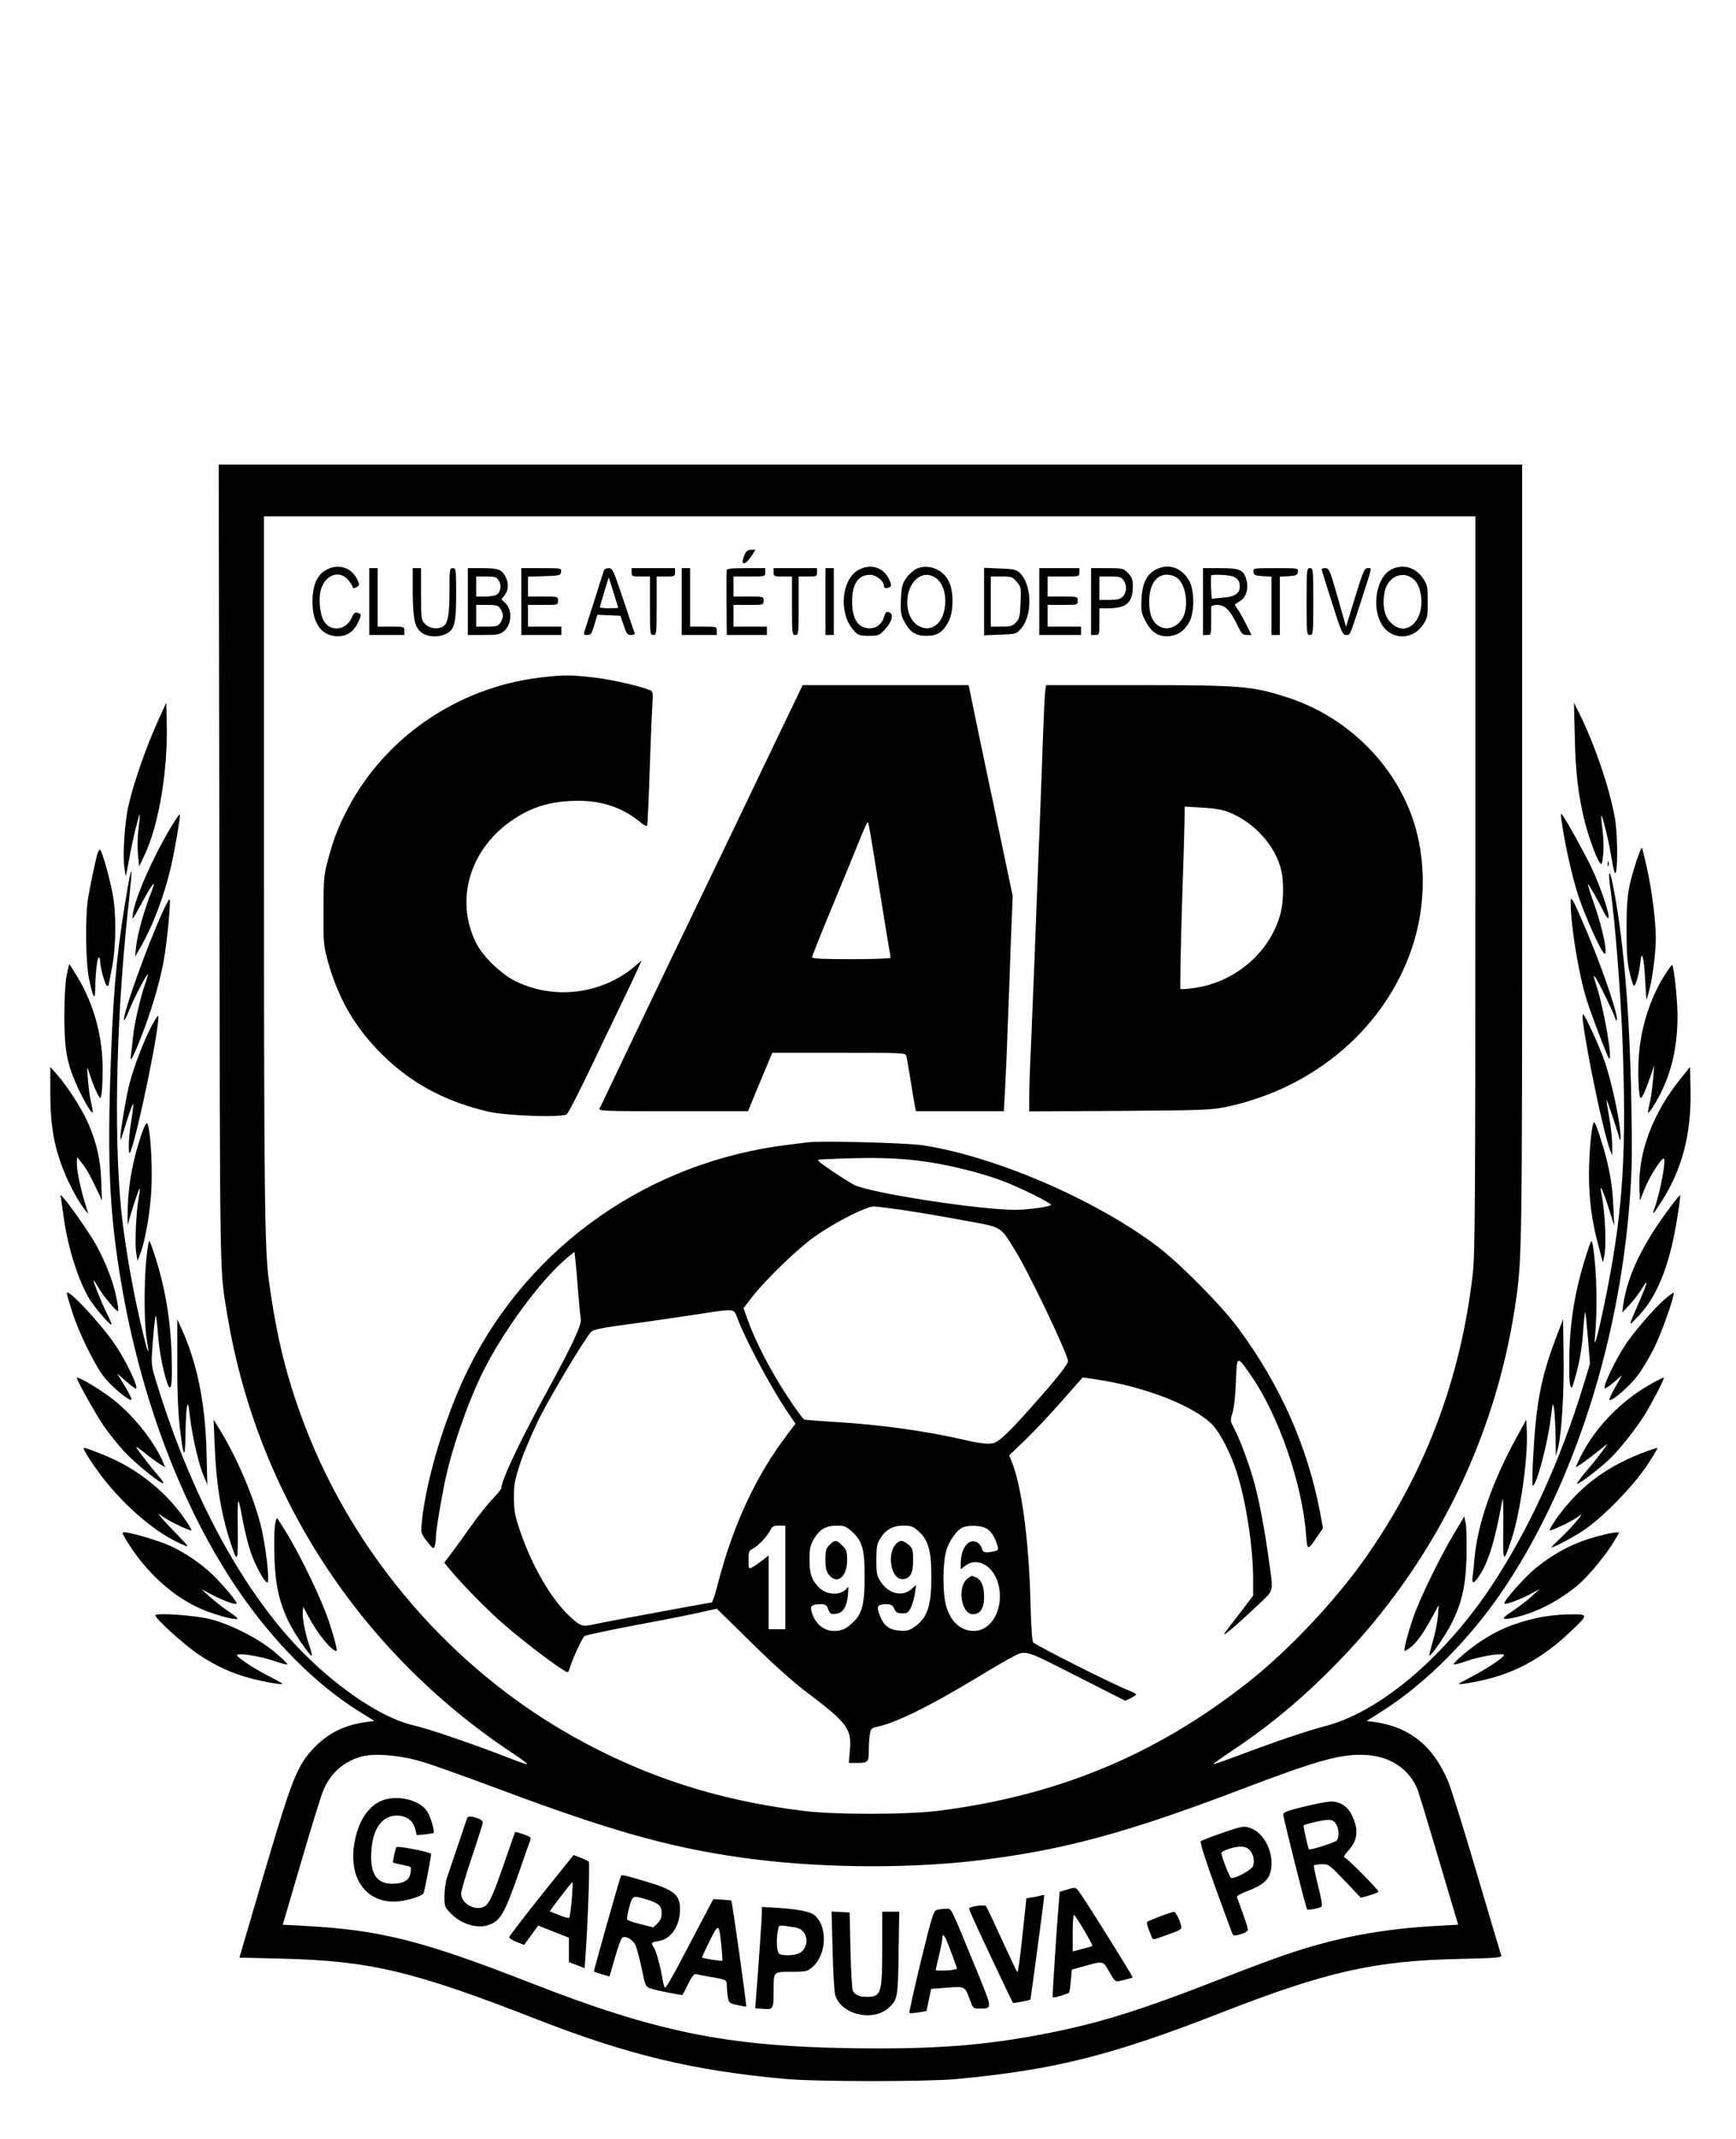
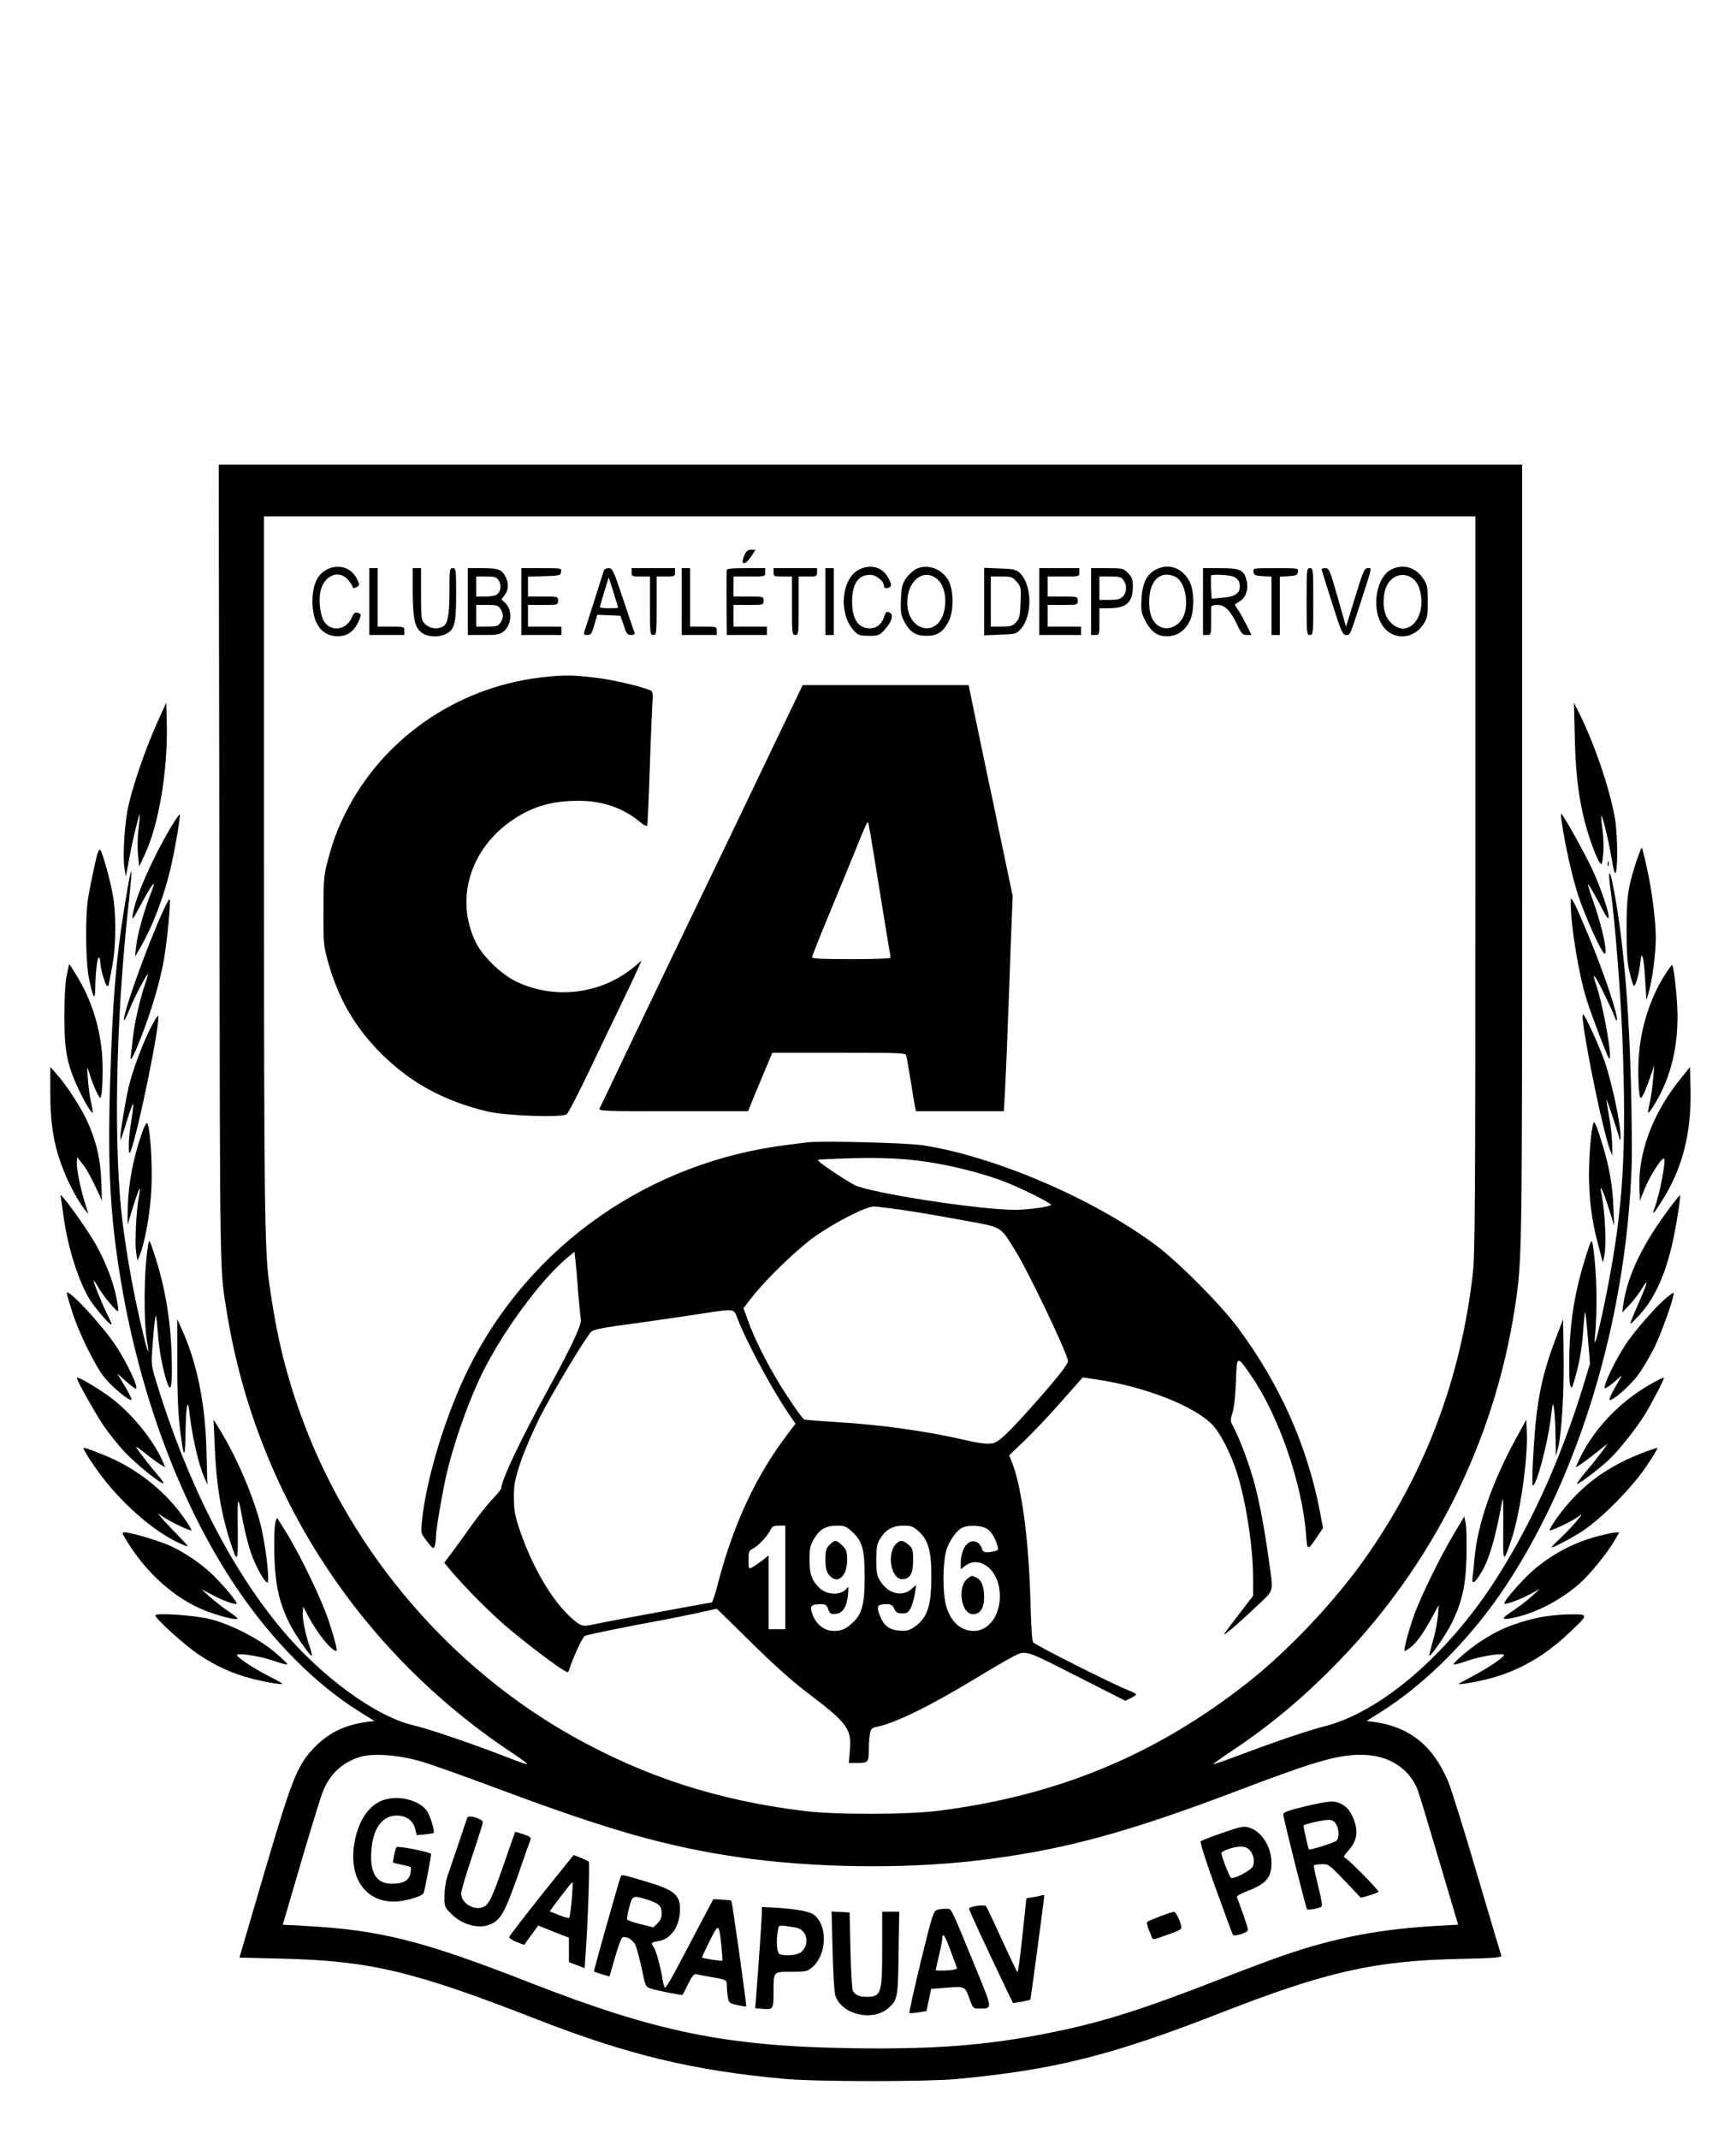
<svg xmlns="http://www.w3.org/2000/svg" version="1.0" width="1039pt" height="1280pt" viewBox="0 0 1039 1280" preserveAspectRatio="xMidYMid meet">
  <g transform="translate(0,1280) scale(0.1,-0.1)" fill="#000000" stroke="none">
    <path d="M1313 7623 c4 -2557 1 -2407 47 -2690 177 -1073 795 -2022 1713 -2628 48 -32 85 -60 83 -62 -2 -2 -44 11 -92 30 -225 88 -491 179 -589 202 -225 52 -551 290 -790 576 -308 368 -572 891 -754 1494 -27 90 -27 91 -16 232 6 79 14 145 17 148 3 3 8 -38 12 -92 7 -105 28 -219 53 -297 27 -84 36 -35 30 163 -7 216 -43 420 -110 616 -24 70 -24 70 -30 35 -26 -144 -29 -456 -6 -584 16 -88 2 -59 -24 51 -53 218 -93 434 -122 657 -56 441 -44 1178 30 1874 9 75 17 164 20 197 7 90 -9 23 -39 -165 -53 -331 -72 -565 -87 -1059 -15 -519 0 -804 66 -1195 117 -695 365 -1348 696 -1836 211 -311 471 -572 729 -732 l91 -57 -48 -6 c-131 -18 -226 -65 -311 -152 -103 -108 -131 -176 -301 -753 l-148 -505 251 -6 c531 -13 788 -74 1531 -364 546 -213 939 -307 1485 -356 187 -17 838 -17 1020 -1 589 55 931 140 1595 400 620 242 911 308 1413 319 227 5 262 8 257 21 -3 8 -69 229 -146 491 -77 262 -154 508 -171 548 -88 213 -230 328 -441 358 l-48 6 84 53 c271 170 546 448 749 755 441 668 718 1587 753 2501 3 85 1 317 -4 515 -14 502 -50 894 -110 1190 -20 98 -28 68 -11 -45 25 -178 58 -587 70 -880 26 -672 5 -1021 -91 -1510 -43 -220 -82 -374 -74 -290 17 169 12 406 -11 552 -8 49 -9 47 -51 -87 -56 -182 -84 -349 -90 -540 -3 -106 -1 -190 5 -205 9 -23 10 -21 25 31 30 101 46 195 53 303 4 58 9 104 11 102 3 -2 10 -72 17 -156 l12 -151 -37 -122 c-140 -459 -329 -872 -555 -1212 -285 -428 -672 -753 -994 -835 -99 -25 -302 -94 -514 -174 -82 -31 -151 -55 -153 -53 -2 2 43 35 99 72 241 160 435 322 648 541 564 580 931 1314 1055 2109 45 294 45 285 45 2737 l0 2318 -3900 0 -3901 0 4 -2397z m7517 -110 c0 -1915 -2 -2215 -15 -2333 -72 -630 -284 -1193 -643 -1703 -184 -262 -466 -560 -713 -753 -549 -429 -1129 -669 -1839 -760 -187 -24 -630 -25 -820 0 -510 64 -940 204 -1368 443 -729 408 -1315 1088 -1611 1870 -106 281 -164 514 -211 853 -26 187 -30 508 -30 2498 l0 2082 3625 0 3625 0 0 -2197z m-6300 -5257 c63 -19 270 -93 460 -164 649 -243 1003 -344 1430 -406 440 -64 980 -72 1420 -21 509 60 891 162 1570 420 491 187 621 222 774 212 142 -10 254 -88 301 -209 9 -24 67 -215 129 -425 l113 -381 -126 -7 c-334 -18 -608 -70 -911 -174 -63 -21 -239 -87 -390 -146 -466 -182 -708 -258 -1012 -319 -383 -77 -696 -101 -1203 -93 -740 12 -1160 98 -1905 389 -652 255 -904 319 -1362 343 l-126 7 8 26 c4 15 53 182 109 372 56 190 111 369 123 398 42 107 120 178 227 209 81 23 237 10 371 -31z" />
    <path d="M4454 9474 c-26 -62 8 -59 47 4 l21 32 -27 0 c-21 0 -29 -8 -41 -36z" />
    <path d="M1965 9396 c-64 -28 -95 -92 -95 -198 1 -124 50 -197 137 -205 60 -5 104 20 133 76 25 50 25 57 0 64 -16 4 -24 -2 -34 -28 -34 -80 -133 -89 -171 -16 -21 43 -29 129 -15 180 24 91 112 123 164 60 14 -17 26 -35 26 -40 0 -11 11 -11 30 1 12 8 12 13 -3 44 -31 66 -104 92 -172 62z" />
    <path d="M5139 9390 c-102 -54 -121 -256 -34 -357 30 -35 35 -37 94 -38 59 0 64 2 96 37 40 43 54 86 34 99 -22 14 -27 11 -39 -26 -14 -42 -44 -65 -85 -65 -69 0 -105 55 -105 160 0 106 36 160 108 160 35 0 82 -37 82 -65 0 -16 17 -20 37 -7 10 6 8 18 -8 49 -34 69 -108 91 -180 53z" />
    <path d="M5481 9394 c-18 -10 -45 -35 -60 -57 -22 -34 -26 -53 -29 -126 -3 -75 0 -92 20 -130 34 -64 68 -86 133 -86 65 0 99 22 132 85 30 56 32 174 4 236 -35 78 -128 114 -200 78z m128 -59 c42 -36 59 -114 42 -190 -37 -166 -221 -124 -221 50 0 130 98 207 179 140z" />
    <path d="M6921 9393 c-57 -28 -84 -82 -89 -176 -4 -75 -1 -87 25 -136 35 -67 79 -94 142 -88 52 6 89 31 118 83 33 56 33 192 0 249 -44 77 -121 105 -196 68z m112 -44 c52 -24 81 -131 58 -216 -21 -77 -102 -117 -159 -77 -37 26 -55 72 -54 145 0 125 67 188 155 148z" />
    <path d="M8333 9395 c-93 -40 -128 -225 -63 -332 57 -95 186 -95 248 0 25 37 27 49 27 137 0 88 -2 100 -27 137 -43 66 -115 89 -185 58z m126 -60 c21 -19 33 -41 42 -80 35 -158 -80 -278 -176 -182 -38 38 -52 97 -40 174 14 98 106 144 174 88z" />
    <path d="M2210 9200 l0 -200 105 0 105 0 0 25 c0 25 -1 25 -80 25 l-80 0 0 175 0 175 -25 0 -25 0 0 -200z" />
    <path d="M2470 9268 c1 -161 10 -212 43 -245 31 -32 98 -41 148 -20 59 24 69 59 69 241 0 149 -1 156 -20 156 -19 0 -20 -7 -20 -139 0 -144 -10 -195 -40 -211 -33 -18 -79 -11 -105 15 -24 24 -25 28 -25 180 l0 155 -25 0 -25 0 0 -132z" />
    <path d="M2800 9200 l0 -200 94 0 c79 0 97 3 119 20 50 40 56 129 11 171 l-23 22 19 25 c24 30 26 72 5 112 -22 42 -43 50 -139 50 l-86 0 0 -200z m185 126 c19 -29 11 -72 -15 -86 -10 -6 -41 -10 -69 -10 l-51 0 0 60 0 60 60 0 c52 0 62 -3 75 -24z m9 -168 c9 -12 16 -32 16 -43 0 -11 -7 -31 -16 -43 -13 -19 -24 -22 -80 -22 l-64 0 0 65 0 65 64 0 c56 0 67 -3 80 -22z" />
    <path d="M3120 9200 l0 -200 120 0 120 0 0 25 0 25 -100 0 -100 0 0 65 0 65 90 0 c89 0 90 0 90 25 0 25 -1 25 -90 25 l-90 0 0 60 0 59 98 3 c92 3 97 4 100 26 3 22 2 22 -117 22 l-121 0 0 -200z" />
    <path d="M3615 9388 c-3 -7 -27 -85 -55 -173 -28 -88 -55 -172 -60 -187 -8 -25 -7 -28 15 -28 22 0 27 8 42 60 l18 61 69 -3 69 -3 20 -57 c16 -50 22 -58 44 -58 16 0 23 5 21 13 -3 6 -33 96 -68 200 -58 173 -64 187 -87 187 -13 0 -26 -6 -28 -12z m85 -225 c0 -2 -25 -3 -55 -3 -30 0 -55 3 -55 6 0 3 12 45 27 93 l26 86 29 -90 c15 -49 28 -91 28 -92z" />
    <path d="M3780 9375 c0 -24 3 -25 55 -25 l55 0 0 -175 c0 -168 1 -175 20 -175 19 0 20 7 20 175 l0 175 55 0 c52 0 55 1 55 25 l0 25 -130 0 -130 0 0 -25z" />
    <path d="M4080 9200 l0 -200 105 0 105 0 0 25 c0 25 -1 25 -80 25 l-80 0 0 175 0 175 -25 0 -25 0 0 -200z" />
    <path d="M4349 9388 c-1 -14 -1 -214 0 -320 l1 -68 120 0 120 0 0 25 0 25 -100 0 -100 0 0 65 0 65 90 0 c89 0 90 0 90 25 0 25 -1 25 -90 25 l-90 0 0 60 0 60 95 0 c95 0 95 0 95 25 l0 25 -115 0 c-85 0 -115 -3 -116 -12z" />
    <path d="M4630 9375 c0 -24 3 -25 55 -25 l55 0 0 -175 c0 -168 1 -175 20 -175 19 0 20 7 20 175 l0 175 55 0 c52 0 55 1 55 25 l0 25 -130 0 -130 0 0 -25z" />
    <path d="M4940 9200 l0 -200 25 0 25 0 0 200 0 200 -25 0 -25 0 0 -200z" />
    <path d="M5890 9200 l0 -202 96 4 c93 3 96 4 124 35 72 80 67 270 -10 338 -18 16 -39 21 -116 23 l-94 4 0 -202z m195 118 c26 -30 27 -36 23 -124 -3 -81 -6 -95 -27 -118 -21 -23 -33 -26 -88 -26 l-63 0 0 150 0 150 64 0 c60 0 66 -2 91 -32z" />
    <path d="M6220 9200 l0 -200 125 0 125 0 0 25 0 25 -100 0 -100 0 0 65 0 65 90 0 c89 0 90 0 90 25 0 25 -1 25 -90 25 l-90 0 0 60 0 60 95 0 c95 0 95 0 95 25 l0 25 -120 0 -120 0 0 -200z" />
    <path d="M6530 9200 l0 -200 25 0 c25 0 25 1 25 80 l0 80 54 0 c108 0 146 34 146 130 0 44 -5 56 -29 81 -28 28 -33 29 -125 29 l-96 0 0 -200z m194 128 c22 -31 20 -74 -4 -98 -16 -16 -33 -20 -80 -20 l-60 0 0 70 0 70 64 0 c56 0 67 -3 80 -22z" />
    <path d="M7200 9200 l0 -200 24 0 c24 0 25 2 25 78 0 42 0 83 0 90 1 7 15 12 37 12 45 0 77 -32 118 -118 26 -54 33 -62 58 -62 l28 0 -31 63 c-17 34 -40 75 -51 90 -11 16 -19 29 -17 31 2 1 16 10 31 19 36 23 52 74 38 126 -16 61 -38 71 -157 71 l-103 0 0 -200z m183 149 c29 -16 37 -28 37 -60 0 -41 -31 -61 -104 -66 l-64 -6 -4 68 c-1 37 -1 69 1 71 9 9 114 3 134 -7z" />
    <path d="M7502 9378 c3 -20 10 -23 56 -26 l52 -3 0 -175 0 -174 25 0 25 0 0 174 0 175 53 3 c45 3 52 6 55 26 3 22 3 22 -133 22 -136 0 -136 0 -133 -22z" />
    <path d="M7820 9200 c0 -193 1 -200 20 -200 19 0 20 7 20 200 0 193 -1 200 -20 200 -19 0 -20 -7 -20 -200z" />
    <path d="M7910 9393 c0 -4 28 -94 62 -200 55 -174 64 -193 84 -193 25 0 21 -10 86 190 74 229 70 210 44 210 -20 0 -27 -16 -76 -175 l-54 -176 -50 176 c-46 162 -51 175 -73 175 -13 0 -23 -3 -23 -7z" />
    <path d="M3230 8745 c-501 -61 -941 -368 -1162 -810 -50 -99 -75 -167 -109 -295 -20 -75 -23 -109 -23 -290 -1 -194 1 -210 27 -305 59 -211 150 -373 294 -525 182 -191 392 -308 663 -372 111 -26 445 -37 472 -16 9 7 71 126 136 263 66 138 152 318 192 400 40 83 83 174 96 203 l24 54 -47 -40 c-195 -161 -473 -196 -701 -87 -91 43 -203 151 -244 235 -128 261 -33 568 230 740 105 69 208 101 342 107 163 8 297 -33 408 -124 29 -24 43 -30 46 -21 2 7 9 162 15 343 6 182 14 358 16 392 4 39 1 64 -6 68 -33 21 -231 68 -339 80 -145 17 -188 17 -330 0z" />
    <path d="M4630 8338 c-201 -420 -229 -479 -638 -1328 -167 -349 -325 -678 -349 -730 -25 -52 -49 -103 -54 -112 -9 -17 15 -18 439 -18 l449 0 42 103 c24 56 56 135 73 175 l30 72 398 0 c371 0 399 -1 404 -17 3 -10 14 -76 26 -148 11 -71 23 -142 26 -157 l6 -28 263 0 263 0 6 103 c3 56 11 224 16 372 6 149 15 392 20 542 l11 271 -46 219 c-25 120 -57 271 -70 336 -24 110 -40 189 -101 480 -14 67 -30 146 -36 175 l-11 52 -497 0 -496 0 -174 -362z m600 -653 c58 -361 81 -500 90 -554 6 -30 10 -58 10 -63 0 -4 -106 -8 -235 -8 -165 0 -235 3 -235 11 0 6 43 115 96 243 53 127 125 303 161 391 68 169 73 178 79 173 2 -2 17 -89 34 -193z" />
-     <path d="M6256 8668 c-3 -18 -10 -168 -16 -333 -5 -165 -17 -464 -25 -665 -8 -201 -19 -493 -25 -650 -6 -157 -15 -377 -20 -490 -6 -113 -10 -245 -10 -293 l0 -88 543 3 c519 4 546 5 646 26 523 114 941 474 1101 947 85 250 87 535 6 773 -116 340 -403 618 -756 730 -209 67 -272 72 -907 72 l-532 0 -5 -32z m1092 -726 c157 -60 287 -203 321 -353 15 -64 13 -187 -4 -252 -60 -232 -269 -414 -515 -449 -44 -7 -82 -9 -85 -6 -3 3 1 224 9 491 9 267 16 512 16 543 l0 57 103 -6 c67 -3 120 -12 155 -25z" />
    <path d="M4835 5964 c-16 -2 -70 -9 -120 -15 -827 -101 -1539 -598 -1906 -1329 -139 -277 -259 -669 -284 -927 -7 -67 -7 -68 31 -117 33 -43 38 -47 45 -30 4 10 8 37 8 59 1 36 22 168 50 310 38 195 133 473 226 665 122 248 347 556 505 689 l48 40 6 -52 c3 -29 11 -113 16 -187 6 -74 13 -147 16 -162 7 -34 -50 -156 -198 -427 -165 -302 -278 -541 -278 -587 0 -6 -25 -37 -56 -69 -30 -32 -87 -104 -126 -159 -39 -56 -91 -127 -115 -159 l-44 -59 34 -41 c68 -83 218 -236 317 -323 100 -88 302 -243 360 -277 29 -18 30 -18 36 0 23 73 80 196 94 203 16 8 230 52 470 96 47 9 138 27 203 41 l117 26 203 -199 c133 -132 249 -236 342 -306 240 -182 264 -215 251 -350 l-6 -68 54 0 c62 0 66 5 66 83 0 29 3 69 6 89 6 31 11 38 38 43 112 23 308 118 577 280 107 65 212 126 234 137 87 45 69 50 388 -112 l292 -148 33 16 c17 9 32 19 32 22 0 4 -21 15 -47 25 -82 31 -530 256 -569 286 -7 6 -13 96 -17 251 -10 371 -54 692 -113 834 l-14 35 90 86 c50 48 149 152 220 233 l130 147 82 -12 c290 -43 584 -158 694 -271 48 -50 111 -173 148 -291 55 -175 96 -447 96 -635 l0 -97 -77 -101 c-43 -56 -85 -111 -93 -123 -21 -31 71 47 188 158 112 106 104 76 76 280 -25 179 -52 327 -84 450 -28 110 -93 283 -131 352 -16 29 -16 35 -2 80 9 29 17 103 20 186 6 160 5 159 92 33 165 -239 306 -649 328 -953 7 -94 9 -94 65 -11 l36 53 -18 98 c-76 394 -238 759 -488 1097 -104 141 -358 397 -494 498 -373 278 -962 531 -1393 598 -95 15 -613 28 -690 18z m727 -119 c143 -22 314 -66 433 -110 103 -38 295 -133 295 -145 0 -11 -140 -30 -213 -30 -218 0 -870 101 -964 149 -22 11 -84 50 -137 86 -72 49 -91 65 -74 66 313 16 482 12 660 -16z m-167 -285 c77 -11 239 -38 360 -61 253 -46 226 -31 325 -189 76 -123 297 -585 312 -652 4 -19 -62 -102 -223 -283 -135 -151 -189 -202 -224 -211 -31 -8 -83 -2 -180 21 -229 52 -495 89 -760 105 -99 6 -185 13 -192 15 -6 2 -53 65 -102 141 -95 143 -191 328 -235 453 l-26 73 56 72 c87 109 269 284 369 355 125 88 306 180 355 181 14 0 88 -9 165 -20z m-986 -637 c44 -124 201 -420 303 -571 l49 -72 -44 -58 c-192 -252 -328 -542 -422 -905 -15 -59 -31 -107 -36 -107 -6 0 -205 -36 -434 -79 -27 -5 -90 -17 -140 -26 -49 -9 -109 -21 -132 -26 -69 -15 -79 -11 -141 46 -111 102 -227 301 -299 512 -31 92 -37 122 -37 198 -1 79 4 105 38 210 22 66 74 187 115 270 73 144 276 483 310 516 10 10 60 22 141 33 157 21 448 63 560 81 145 22 154 21 169 -22z m291 -1563 l0 -310 -50 0 -50 0 0 221 0 221 -37 -30 c-21 -16 -48 -34 -60 -41 -23 -11 -23 -11 -23 43 0 51 2 57 29 70 32 17 87 77 103 112 9 19 19 24 50 24 l38 0 0 -310z m399 274 c62 -56 76 -104 76 -269 0 -162 -15 -222 -68 -272 -43 -41 -69 -53 -114 -53 -67 0 -118 46 -137 121 -7 30 6 39 58 39 26 0 34 -5 43 -31 10 -26 16 -30 44 -27 43 4 66 39 74 113 4 43 3 55 -4 44 -29 -46 -116 -48 -164 -4 -48 45 -62 83 -62 170 0 67 4 87 25 123 33 58 72 82 137 82 47 0 58 -4 92 -36z m400 1 c58 -52 76 -119 75 -275 0 -174 -25 -244 -104 -298 -29 -20 -44 -23 -88 -20 -62 5 -94 30 -118 95 -20 52 -12 63 43 63 25 0 35 -6 45 -27 11 -23 20 -28 48 -28 30 0 37 5 52 35 9 19 20 58 24 85 l7 50 -25 -22 c-55 -51 -138 -33 -186 40 -24 36 -27 50 -27 131 0 79 3 96 24 130 33 53 75 76 138 76 46 0 58 -4 92 -35z m401 20 c30 -15 56 -55 70 -106 7 -24 5 -27 -22 -33 -53 -11 -66 -7 -72 19 -4 14 -17 31 -31 37 -50 22 -95 -39 -95 -130 l0 -33 26 20 c76 60 181 -6 203 -126 26 -137 -46 -263 -151 -263 -77 0 -137 53 -165 148 -22 78 -22 257 1 334 17 59 64 124 100 138 34 14 105 11 136 -5z" />
    <path d="M4965 3555 c-21 -21 -25 -33 -25 -88 0 -50 5 -70 21 -91 48 -61 109 -13 109 86 0 52 -3 63 -29 89 -36 35 -45 36 -76 4z" />
    <path d="M5361 3559 c-54 -59 -28 -209 38 -209 47 0 66 32 66 112 0 64 -2 72 -28 94 -34 29 -51 30 -76 3z" />
    <path d="M5793 3355 c-66 -46 -42 -215 30 -215 44 0 67 36 67 103 0 61 -16 102 -46 116 -31 14 -25 14 -51 -4z" />
    <path d="M2273 2019 c-78 -38 -133 -131 -153 -254 -32 -203 66 -345 239 -345 58 0 164 30 176 50 5 8 45 215 45 235 0 11 -198 50 -207 41 -7 -7 -24 -88 -20 -92 2 -2 25 -8 51 -13 26 -5 50 -11 53 -14 3 -3 3 -22 -1 -40 -8 -41 -44 -60 -110 -60 -91 0 -131 60 -124 188 7 139 63 220 153 220 56 0 97 -29 110 -80 l9 -37 48 4 c27 3 50 7 53 9 8 9 -17 94 -37 127 -46 75 -194 106 -285 61z" />
    <path d="M7803 1988 c-96 -23 -123 -34 -123 -46 1 -22 136 -562 143 -568 6 -6 69 5 85 15 8 5 2 40 -19 125 -16 65 -28 121 -25 123 3 3 24 6 47 7 40 1 45 -3 138 -100 l96 -101 53 15 c28 8 52 18 52 22 0 11 -184 198 -200 202 -11 4 -6 15 22 46 56 62 61 127 16 215 -24 48 -71 77 -123 76 -22 -1 -95 -14 -162 -31z m192 -102 c20 -31 22 -83 4 -101 -12 -12 -159 -59 -165 -52 -5 6 -35 139 -32 143 9 8 115 33 145 33 24 1 37 -6 48 -23z" />
    <path d="M2795 1918 c-2 -7 -26 -78 -53 -158 -27 -80 -57 -167 -66 -194 -9 -27 -16 -79 -16 -114 0 -63 1 -66 43 -107 60 -61 158 -89 224 -64 69 26 92 66 179 314 34 99 65 187 69 196 5 13 -5 20 -42 32 -26 9 -49 15 -50 14 -1 -2 -31 -87 -67 -191 -73 -211 -91 -247 -128 -260 -55 -19 -128 27 -128 82 0 16 29 115 65 221 36 106 65 199 65 206 0 7 -14 18 -31 24 -41 14 -59 14 -64 -1z" />
    <path d="M7311 1830 c-63 -22 -119 -44 -124 -49 -6 -6 26 -107 88 -279 54 -148 100 -275 104 -280 8 -13 83 10 89 27 3 9 -13 57 -65 198 -3 6 21 20 54 33 120 45 153 82 153 172 0 90 -54 181 -123 207 -41 16 -50 14 -176 -29z m168 -101 c23 -25 32 -65 20 -97 -9 -23 -110 -77 -131 -70 -9 3 -58 130 -58 149 0 12 74 38 112 38 25 1 43 -6 57 -20z" />
    <path d="M3241 1460 c-105 -132 -192 -245 -193 -252 -2 -6 18 -19 43 -29 l46 -18 42 58 42 58 92 -37 92 -36 0 -73 0 -73 47 -18 47 -18 5 72 c14 184 27 558 20 565 -5 5 -27 15 -50 24 l-41 16 -192 -239z m181 -29 c-5 -56 -12 -104 -15 -108 -4 -3 -31 4 -62 17 l-55 22 27 37 c86 114 107 140 110 137 2 -1 -1 -49 -5 -105z" />
    <path d="M3714 1567 c-13 -36 -162 -562 -159 -565 2 -2 23 -9 48 -17 l45 -13 33 115 c18 63 38 117 44 119 24 10 66 -16 79 -48 8 -18 24 -81 37 -140 21 -104 23 -108 54 -118 35 -12 187 -42 190 -38 2 2 17 31 34 66 24 48 36 62 49 58 9 -3 46 -10 82 -16 99 -17 100 -18 100 -53 0 -18 3 -48 6 -68 6 -34 9 -37 57 -48 27 -6 52 -10 53 -8 4 4 -84 628 -89 633 -1 2 -26 4 -55 6 l-53 3 -50 -95 c-28 -52 -91 -173 -141 -268 -49 -94 -93 -170 -98 -167 -4 2 -10 24 -14 47 -12 74 -38 172 -52 193 -20 29 -18 32 28 39 75 12 128 91 128 191 0 87 -37 117 -213 168 -142 42 -136 41 -143 24z m150 -132 c78 -24 96 -39 96 -83 0 -28 -7 -45 -25 -62 l-25 -24 -76 19 c-41 10 -77 23 -80 27 -3 5 2 38 12 74 19 71 21 72 98 49z m454 -283 c4 -45 7 -84 5 -86 -3 -3 -116 14 -121 19 -2 2 19 46 45 99 55 110 56 109 71 -32z" />
-     <path d="M6389 1493 l-47 -14 -6 -77 c-8 -86 -36 -518 -36 -544 0 -15 4 -15 47 -2 25 8 49 16 51 19 3 3 8 35 11 72 l6 66 60 17 c127 36 127 36 157 -18 46 -79 39 -74 94 -61 27 7 51 13 53 15 4 4 -303 495 -327 522 -16 18 -20 18 -63 5z m99 -244 c30 -50 52 -92 50 -94 -1 -2 -29 -10 -60 -18 l-58 -15 0 109 c0 60 3 109 8 109 4 0 31 -41 60 -91z" />
    <path d="M6225 1455 c-5 -2 -26 -6 -46 -9 l-36 -6 -24 -225 c-13 -124 -26 -222 -30 -217 -4 4 -46 92 -94 197 -47 104 -90 194 -94 198 -11 11 -101 -2 -101 -15 0 -5 29 -71 64 -146 81 -174 196 -416 199 -418 3 -3 100 15 104 20 2 2 83 605 83 624 0 3 -12 1 -25 -3z" />
    <path d="M4560 1357 c0 -29 -22 -350 -35 -509 l-5 -66 50 -4 c58 -4 60 -1 60 107 0 118 -3 115 105 115 87 0 96 2 126 27 89 75 94 253 9 315 -27 20 -105 34 -232 42 l-78 4 0 -31z m202 -92 c67 -11 88 -97 35 -145 -21 -20 -95 -28 -131 -14 -17 7 -22 81 -10 143 7 34 -1 33 106 16z" />
    <path d="M5610 1371 c-23 -6 -29 -24 -99 -309 -40 -167 -71 -305 -68 -308 2 -3 26 -1 53 3 l49 8 14 67 14 66 95 7 c109 9 108 9 138 -76 18 -48 19 -49 58 -49 74 0 74 1 1 181 -185 450 -167 414 -200 416 -17 1 -41 -2 -55 -6z m79 -244 c19 -50 36 -97 38 -104 3 -7 -17 -12 -61 -15 -36 -1 -66 -1 -66 2 0 3 9 42 20 88 11 46 20 92 20 103 0 40 16 16 49 -74z" />
    <path d="M4983 1128 c3 -128 10 -249 16 -268 35 -116 225 -161 319 -76 54 48 57 63 60 329 l4 247 -51 0 -51 0 0 -220 c0 -273 -6 -290 -96 -290 -41 0 -68 13 -80 37 -5 10 -11 119 -14 243 l-5 225 -54 3 -54 3 6 -233z" />
    <path d="M6943 1332 c-39 -15 -74 -30 -77 -33 -4 -3 0 -21 7 -40 8 -19 17 -42 20 -51 6 -17 10 -17 64 3 105 37 113 41 113 55 0 25 -32 94 -44 93 -6 0 -43 -12 -83 -27z" />
    <path d="M938 8469 c-66 -147 -139 -358 -168 -485 -24 -101 -37 -306 -25 -380 l8 -49 9 45 c24 132 31 162 50 243 12 48 23 86 24 84 2 -2 -1 -41 -7 -88 -6 -46 -7 -115 -3 -154 l7 -70 33 70 c85 180 140 509 132 795 l-3 115 -57 -126z" />
    <path d="M9425 8395 c4 -205 20 -346 54 -489 22 -94 72 -235 94 -266 14 -20 15 -17 22 47 4 38 2 104 -4 148 -6 43 -9 80 -7 82 6 7 44 -146 62 -257 13 -76 20 -98 25 -80 13 47 9 247 -7 331 -32 177 -121 436 -209 614 l-35 70 5 -200z" />
    <path d="M1020 7845 c-111 -188 -210 -415 -225 -515 -6 -42 -3 -38 50 60 69 128 95 158 60 70 -42 -105 -83 -254 -90 -322 l-7 -63 38 65 c69 122 134 292 174 460 26 108 62 321 56 327 -2 3 -27 -34 -56 -82z" />
    <path d="M9346 7888 c19 -137 62 -330 99 -445 40 -121 136 -337 157 -349 24 -15 -10 152 -62 299 -22 61 -38 113 -36 115 4 3 55 -86 96 -168 13 -25 25 -40 27 -33 8 22 -48 187 -103 303 -51 106 -171 320 -180 320 -2 0 -2 -19 2 -42z" />
    <path d="M9796 7653 c-53 -163 -61 -216 -61 -413 0 -145 4 -202 19 -262 10 -43 21 -78 25 -78 11 0 32 75 38 138 9 83 21 42 29 -99 l8 -124 13 45 c21 68 43 235 43 325 0 106 -24 293 -55 429 -13 60 -26 111 -29 113 -2 2 -15 -31 -30 -74z" />
    <path d="M581 7684 c-15 -58 -38 -170 -53 -254 -19 -112 -16 -387 5 -488 23 -112 36 -134 37 -62 0 87 12 190 21 190 5 0 9 -12 9 -27 0 -37 31 -143 41 -143 5 0 9 1 9 3 0 1 9 48 20 105 25 127 27 324 4 443 -17 93 -61 249 -74 263 -5 5 -13 -9 -19 -30z" />
    <path d="M9622 7630 c0 -14 2 -19 5 -12 2 6 2 18 0 25 -3 6 -5 1 -5 -13z" />
    <path d="M974 7344 c-97 -212 -247 -634 -231 -650 2 -3 18 30 35 72 30 73 99 204 107 204 2 0 -5 -26 -16 -57 -31 -90 -66 -243 -73 -319 -4 -38 -9 -85 -12 -104 -9 -57 10 -25 59 100 60 151 111 322 136 456 20 105 45 364 36 373 -3 2 -21 -31 -41 -75z" />
    <path d="M9400 7403 c1 -143 48 -433 96 -585 28 -91 123 -338 133 -351 27 -29 -30 301 -74 433 -17 52 -20 69 -9 55 18 -23 108 -208 119 -243 4 -13 9 -21 11 -19 15 14 -76 286 -170 511 -89 211 -106 244 -106 199z" />
    <path d="M398 6958 c-8 -44 -13 -143 -13 -248 1 -202 17 -281 84 -426 38 -80 79 -149 86 -142 2 2 -3 30 -10 62 -8 32 -16 95 -19 140 -6 80 -6 80 8 36 18 -62 57 -150 66 -150 13 0 19 175 10 272 -16 167 -66 320 -151 459 -23 38 -43 69 -44 69 -2 0 -9 -33 -17 -72z" />
    <path d="M9968 6972 c-83 -128 -141 -297 -157 -462 -11 -99 -5 -280 9 -280 9 0 28 42 57 125 l24 70 -7 -80 c-3 -44 -12 -107 -19 -140 -8 -32 -13 -61 -11 -63 6 -5 41 49 74 113 69 138 102 288 102 465 0 97 -21 294 -32 305 -2 2 -20 -22 -40 -53z" />
    <path d="M892 6630 c-49 -103 -103 -250 -123 -340 -18 -78 -49 -264 -48 -290 l1 -25 8 25 c5 14 21 65 36 114 15 49 30 84 31 79 2 -6 -3 -51 -11 -100 -18 -99 -21 -224 -5 -185 44 110 178 763 166 811 -2 9 -26 -31 -55 -89z" />
    <path d="M9475 6678 c25 -194 122 -653 159 -754 l15 -39 0 65 c0 36 -8 110 -18 165 -10 55 -17 102 -16 103 3 4 67 -190 78 -233 3 -14 5 -11 6 10 2 73 -50 321 -95 453 -30 87 -119 282 -129 282 -4 0 -4 -24 0 -52z" />
    <path d="M301 6275 c-1 -207 22 -338 84 -490 34 -84 89 -183 124 -226 l20 -24 -20 65 c-28 89 -49 194 -49 238 l1 37 27 -33 c29 -35 54 -80 97 -172 l25 -55 -4 115 c-4 126 -25 222 -76 343 -34 82 -126 226 -189 297 l-40 45 0 -140z" />
    <path d="M10057 6343 c-162 -200 -252 -437 -245 -644 l3 -84 28 70 c28 70 94 176 113 182 20 7 -20 -208 -55 -301 -17 -43 -3 -30 42 42 125 194 180 407 175 667 l-3 140 -58 -72z" />
    <path d="M847 6012 c-49 -141 -77 -287 -82 -427 -2 -71 -2 -121 1 -110 20 77 66 216 70 213 2 -3 0 -29 -6 -58 -15 -80 -24 -269 -15 -326 l8 -49 12 30 c34 81 67 272 72 420 5 144 -8 341 -25 371 -5 10 -17 -11 -35 -64z" />
    <path d="M9537 6080 c-14 -37 -27 -194 -27 -314 0 -135 17 -269 49 -391 10 -38 22 -83 26 -100 l8 -30 7 30 c16 66 8 265 -16 385 -13 65 9 21 43 -87 l34 -108 -5 115 c-5 125 -23 227 -60 353 -37 123 -53 164 -59 147z" />
    <path d="M365 5630 c2 -14 9 -61 15 -106 23 -176 83 -372 151 -491 31 -53 128 -167 136 -159 2 2 -10 32 -28 67 -31 62 -79 182 -79 197 0 4 13 -15 29 -43 31 -54 111 -149 118 -141 3 3 -2 42 -12 88 -17 88 -67 214 -122 312 -36 64 -146 223 -188 271 -25 30 -25 30 -20 5z" />
    <path d="M9998 5578 c-167 -222 -259 -413 -283 -588 l-6 -45 45 48 c24 26 59 71 76 100 37 63 31 31 -17 -78 -71 -164 -71 -157 -9 -93 92 97 155 228 202 423 22 91 55 296 49 303 -1 2 -27 -30 -57 -70z" />
    <path d="M400 5061 c0 -6 14 -55 31 -108 40 -128 136 -323 193 -395 47 -59 152 -146 163 -134 3 3 -15 40 -40 81 l-46 76 52 -46 c28 -25 55 -45 60 -45 20 0 -52 155 -120 257 -86 129 -293 351 -293 314z" />
    <path d="M9959 5021 c-61 -54 -178 -190 -226 -261 -64 -96 -141 -256 -128 -268 2 -3 27 13 54 36 l49 42 -40 -70 c-23 -39 -38 -73 -35 -77 13 -12 118 79 168 145 28 37 73 112 100 167 46 94 122 310 116 328 -1 4 -27 -15 -58 -42z" />
    <path d="M1061 4657 c-1 -160 4 -297 14 -388 22 -194 33 -214 35 -59 1 69 4 143 8 165 7 36 9 30 20 -62 15 -120 52 -279 82 -348 l21 -50 -5 195 c-7 292 -56 533 -150 740 l-25 55 0 -248z" />
    <path d="M9313 4795 c-93 -246 -121 -396 -139 -752 -3 -73 -4 -133 0 -133 22 0 88 248 107 400 12 98 13 102 20 60 4 -25 8 -99 9 -165 l2 -120 14 55 c21 88 36 339 32 560 l-3 205 -42 -110z" />
    <path d="M460 4554 c0 -16 105 -203 158 -283 31 -45 87 -116 125 -157 68 -73 225 -200 235 -190 2 3 -10 22 -29 43 -35 39 -119 147 -134 172 -5 8 19 -7 53 -35 33 -27 74 -57 91 -67 l30 -18 -12 29 c-52 123 -177 280 -297 375 -76 60 -220 146 -220 131z" />
    <path d="M9890 4523 c-198 -109 -362 -284 -447 -476 l-13 -29 30 19 c17 11 60 43 96 72 l66 52 -33 -47 c-19 -25 -62 -80 -97 -120 -34 -41 -58 -74 -53 -74 14 0 130 88 190 144 65 62 163 186 220 278 47 79 114 208 109 214 -2 1 -33 -13 -68 -33z" />
    <path d="M1285 4150 c8 -224 37 -401 90 -567 47 -146 50 -142 48 75 -2 202 0 204 32 32 10 -52 30 -132 45 -177 27 -80 83 -183 100 -183 17 0 -11 232 -41 348 -44 171 -138 391 -238 557 l-43 70 7 -155z" />
    <path d="M9075 4195 c-144 -263 -232 -517 -250 -720 -3 -38 -8 -87 -11 -107 -8 -52 8 -48 45 11 51 79 90 209 130 431 7 43 9 11 8 -147 -2 -222 -1 -224 48 -79 53 157 100 483 93 646 l-3 74 -60 -109z" />
    <path d="M500 4134 c0 -13 56 -100 111 -172 141 -183 332 -344 484 -406 40 -17 39 -16 -35 61 -42 43 -85 89 -95 102 l-20 25 32 -22 c40 -28 162 -86 169 -80 2 3 -18 37 -46 76 -101 144 -251 269 -413 346 -84 39 -187 78 -187 70z" />
    <path d="M9819 4101 c-221 -87 -377 -209 -508 -395 -22 -33 -39 -61 -36 -64 6 -6 129 52 168 80 31 22 30 20 -9 -27 -23 -28 -67 -74 -97 -102 -31 -29 -54 -53 -52 -53 17 0 113 51 184 96 116 76 296 258 386 391 38 57 67 105 64 107 -2 3 -47 -12 -100 -33z" />
    <path d="M1645 3665 c-4 -32 -5 -121 -2 -199 6 -159 31 -265 91 -384 35 -69 124 -197 132 -190 2 3 -3 25 -11 49 -25 71 -47 175 -43 211 l3 33 29 -55 c54 -104 140 -210 170 -210 7 0 -14 84 -50 190 -41 120 -156 361 -239 500 -32 52 -61 99 -65 104 -5 4 -12 -18 -15 -49z" />
    <path d="M8701 3620 c-83 -139 -202 -383 -241 -495 -33 -95 -62 -205 -53 -205 3 0 18 9 34 21 34 24 79 86 132 184 l38 70 -5 -65 c-3 -36 -16 -103 -30 -150 -14 -46 -23 -86 -21 -88 7 -7 98 124 131 190 63 125 86 224 91 398 2 85 0 175 -4 200 l-9 45 -63 -105z" />
    <path d="M750 3593 c118 -201 297 -362 482 -433 81 -31 170 -54 189 -48 5 2 -18 22 -53 45 -35 23 -85 63 -113 88 l-50 45 65 -34 c68 -36 138 -61 146 -53 7 7 -71 102 -139 169 -73 71 -170 137 -262 179 -66 29 -233 79 -268 79 -18 0 -18 -2 3 -37z" />
    <path d="M9575 3610 c-147 -38 -261 -96 -380 -191 -68 -55 -202 -205 -191 -216 7 -7 97 26 156 58 l55 30 -50 -46 c-27 -25 -79 -64 -114 -87 -70 -46 -68 -55 9 -39 132 28 277 103 391 202 62 54 168 183 212 260 l29 49 -24 -1 c-13 0 -54 -9 -93 -19z" />
    <path d="M930 3133 c0 -20 177 -180 260 -235 107 -71 200 -113 315 -143 86 -22 185 -39 185 -31 0 2 -37 23 -82 46 -99 50 -205 123 -188 128 26 9 142 -11 219 -37 44 -16 81 -25 81 -20 0 4 -35 38 -77 73 -95 80 -263 166 -383 196 -94 24 -330 40 -330 23z" />
    <path d="M9210 3120 c-145 -31 -248 -74 -360 -150 -64 -44 -150 -118 -150 -130 0 -4 37 5 81 21 77 26 193 46 219 37 16 -5 -87 -77 -185 -128 -44 -23 -82 -44 -84 -46 -10 -9 100 9 184 31 173 45 328 133 475 272 121 114 121 113 3 112 -54 0 -136 -9 -183 -19z" />
  </g>
</svg>